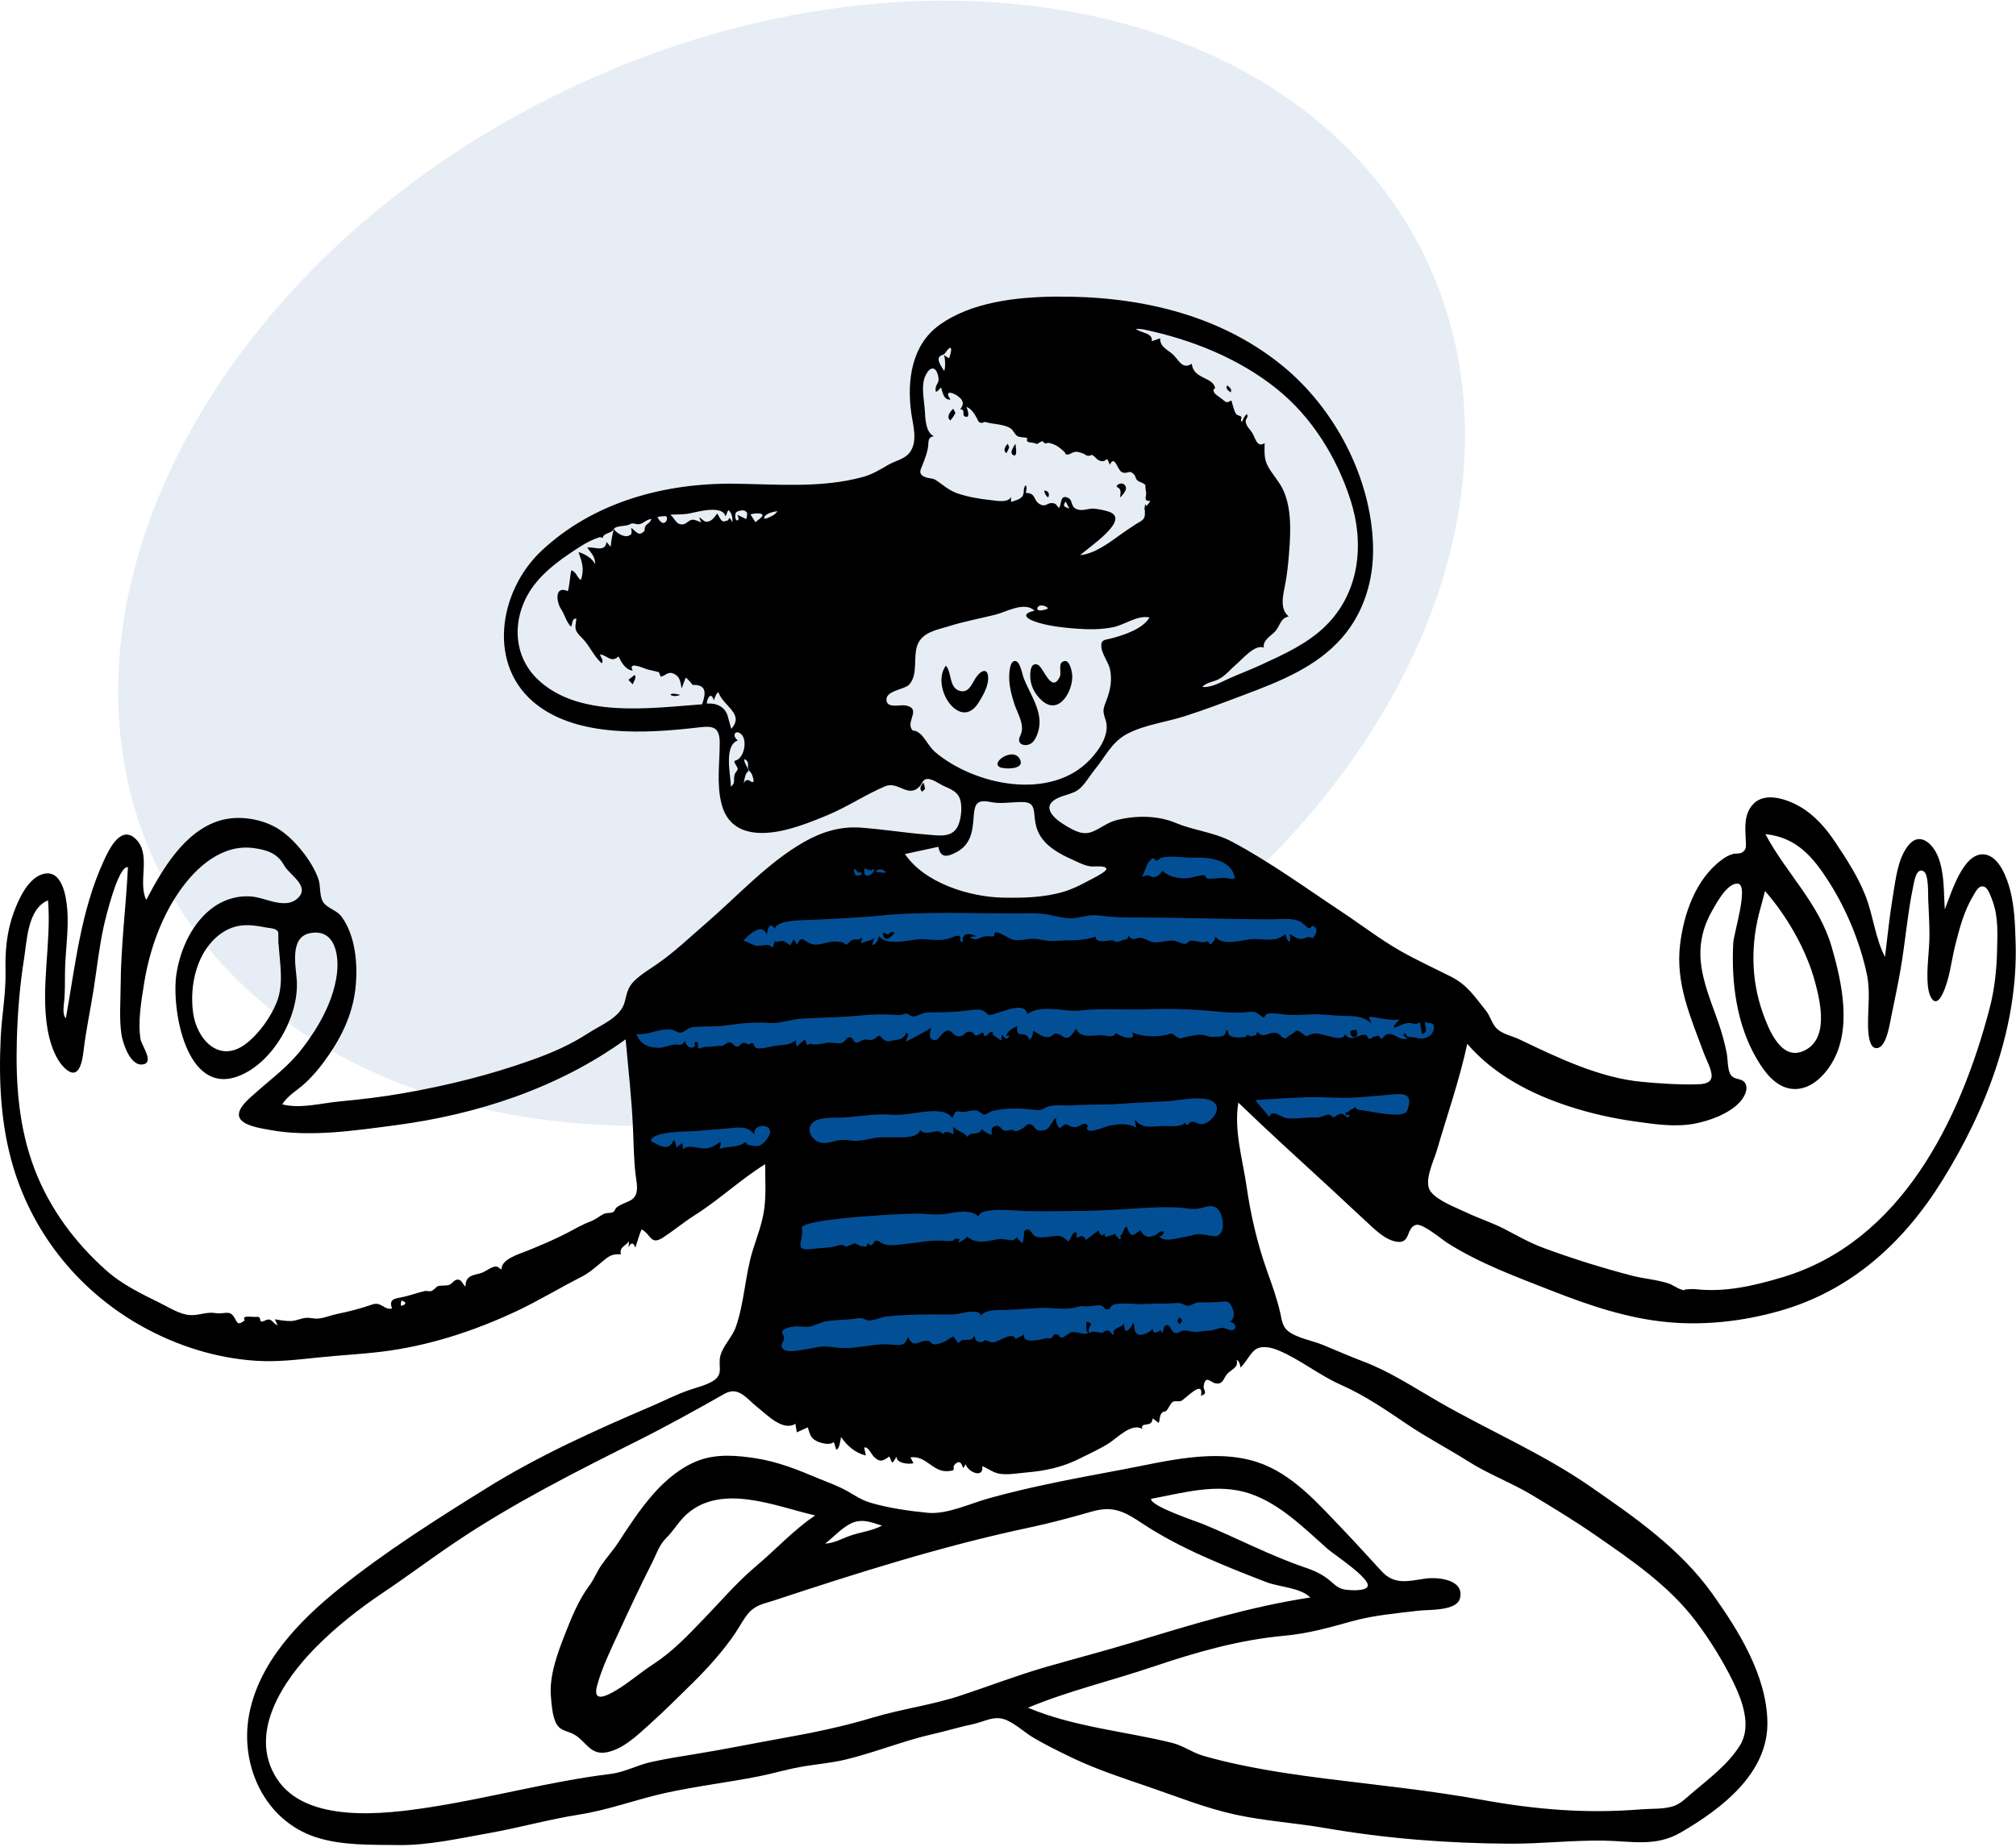
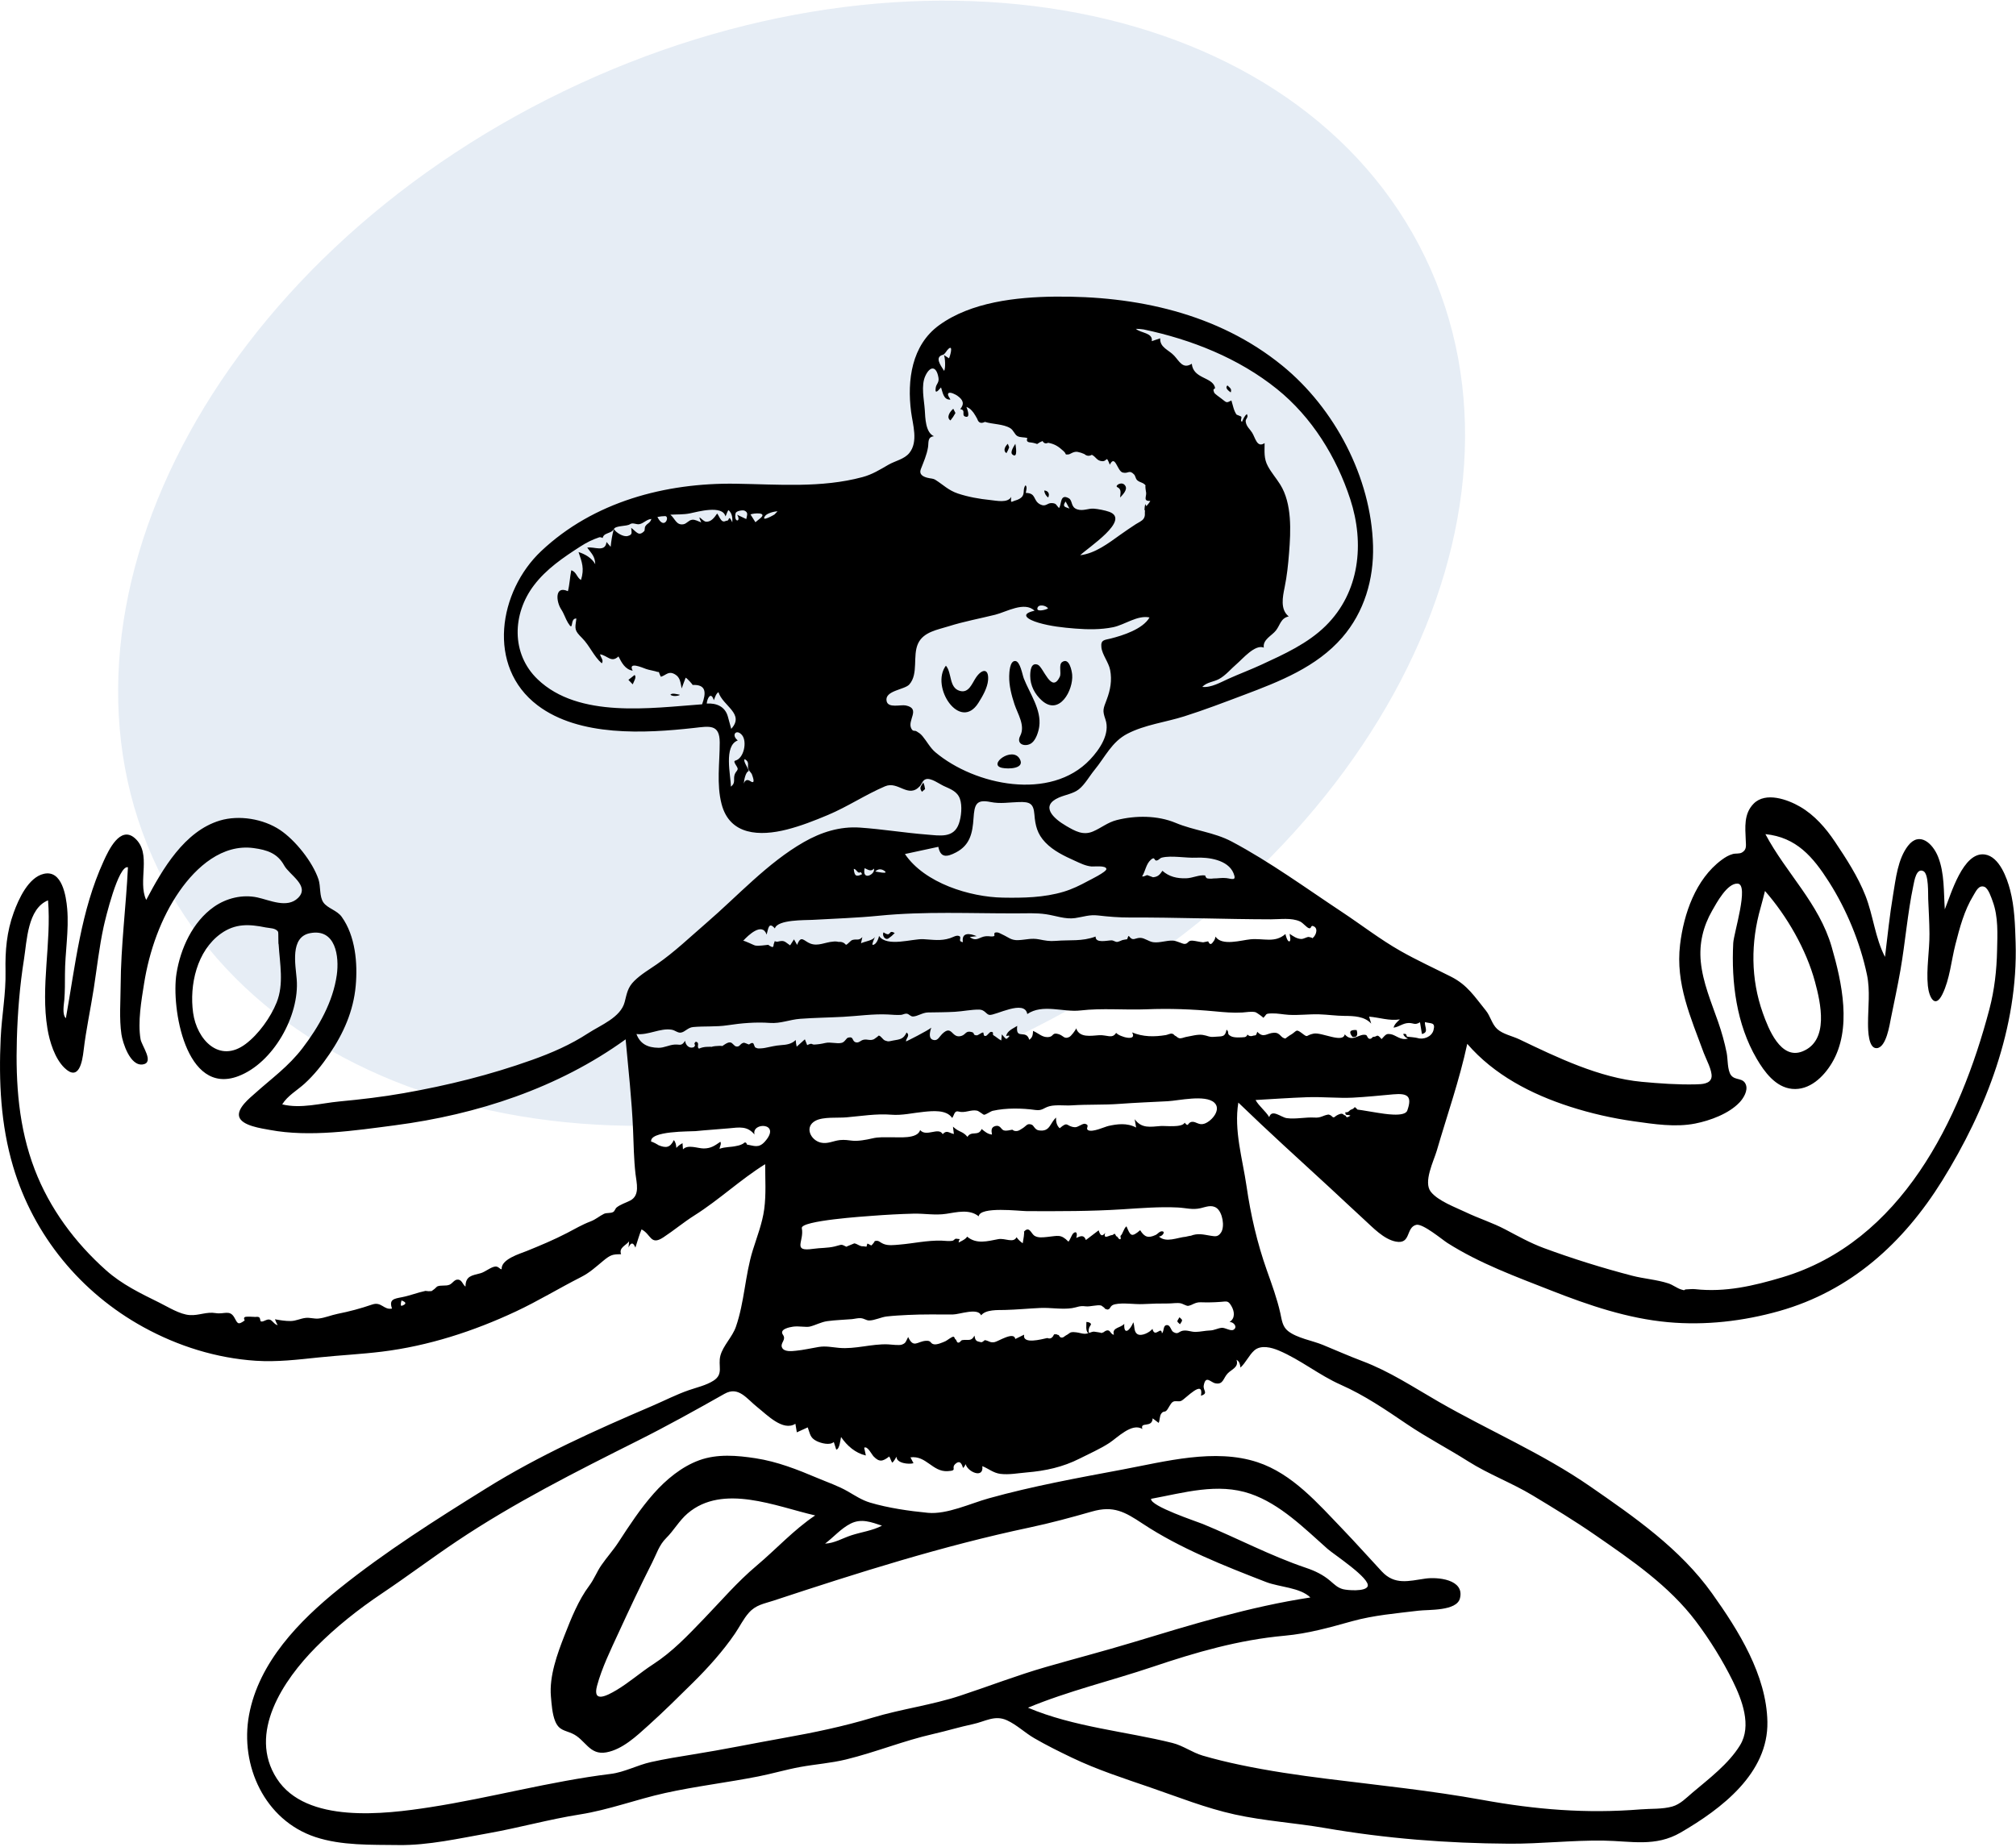
<svg xmlns="http://www.w3.org/2000/svg" width="863" height="791" viewBox="0 0 863 791" fill="none">
-   <path d="M610.016 110.044C663.979 221.629 586.325 370.796 436.571 443.218C286.817 515.639 121.671 483.89 67.709 372.304C13.746 260.719 91.4 111.552 241.154 39.13C390.908 -33.291 556.053 -1.542 610.016 110.044Z" fill="#034F96" fill-opacity="0.1" />
-   <path fill-rule="evenodd" clip-rule="evenodd" d="M269.006 428.142C272.146 459.844 275.286 491.546 278.426 523.248C295.52 513.494 312.615 503.739 329.709 493.984V585.19C329.709 586.87 328.712 592.64 329.709 594.094C330.555 595.328 336.819 595.363 338.3 595.571C347.965 596.925 357.654 598.129 367.356 599.2C392.927 602.024 420.296 606.069 445.964 602.824C468.276 600.004 489.907 592.068 510.292 582.833C517.449 579.591 524.506 576.121 531.432 572.413C532.9 571.627 538.231 569.771 539.029 568.171C539.681 566.864 538.151 562.271 537.947 560.896C537.086 555.104 536.224 549.311 535.363 543.519L523.332 462.631L546.059 485.326C547.84 487.103 551.22 492.151 553.684 492.939C555.49 493.517 559.963 491.729 561.749 491.385C574.617 488.905 587.486 486.425 600.355 483.946C603.353 483.368 610.11 483.39 612.637 481.579C613.998 480.603 614.062 478.618 614.542 476.737C617.681 464.44 620.82 452.144 623.958 439.848C624.524 437.634 627.678 430.65 626.876 428.42C626.589 427.62 625.197 427.074 624.345 426.552C604.923 414.69 585.499 402.827 566.077 390.964C555.437 384.465 544.797 377.967 534.157 371.468C529.701 368.746 524.226 363.841 519.176 362.318C516.041 361.372 511.48 362.081 508.236 361.988C501.643 361.8 495.052 361.612 488.459 361.424C487.427 361.394 483.812 360.658 482.944 361.267C482.22 361.773 482.52 362.478 482.283 363.684C481.703 366.629 481.699 369.805 481.413 372.795C481.184 375.195 481.639 379.595 480.558 381.767C479.867 383.155 480.744 382.602 479.809 383.273C478.696 384.071 475.144 383.814 473.82 383.968C467.361 384.718 460.9 385.469 454.44 386.219C446.76 387.11 438.994 388.785 431.278 388.013C419.58 386.846 406.967 386.904 395.48 384.439C392.496 383.798 391.42 382.117 389.117 379.818C384.623 375.33 380.174 370.79 375.63 366.349C373.403 364.173 374.357 364.542 372.062 365.368C369.184 366.401 366.266 368.897 363.662 370.484C353.685 376.561 343.708 382.638 333.73 388.716L272.818 425.82C271.547 426.594 270.277 427.367 269.006 428.142Z" fill="#034F96" />
+   <path d="M610.016 110.044C663.979 221.629 586.325 370.796 436.571 443.218C286.817 515.639 121.671 483.89 67.709 372.304C13.746 260.719 91.4 111.552 241.154 39.13C390.908 -33.291 556.053 -1.542 610.016 110.044" fill="#034F96" fill-opacity="0.1" />
  <path fill-rule="evenodd" clip-rule="evenodd" d="M451.452 127.014C486.253 126.623 521.303 134.096 548.854 156.509C571.322 174.787 586.982 204.455 587.762 233.689C588.144 247.989 584.022 262.068 574.565 272.976C563.6 285.619 547.737 291.82 532.478 297.564C524.009 300.752 515.559 303.999 506.929 306.729C498.964 309.25 490.109 310.299 482.639 314.157C475.884 317.644 473.127 324.101 468.512 329.709C466.436 332.232 464.387 335.948 461.833 337.962C459.438 339.853 456.002 340.308 453.261 341.51C445.178 345.054 450.805 350.405 456.48 353.69C460.195 355.84 463.639 357.828 467.861 356.026C471.463 354.49 474.129 352.136 478.045 351.142C486.086 349.104 495.545 349.108 503.25 352.336C511.162 355.65 519.679 356.306 527.3 360.355C543.701 369.066 559.067 380.298 574.536 390.543C582.86 396.057 590.886 402.295 599.572 407.219C606.596 411.2 613.943 414.559 621.142 418.193C628.212 421.762 631.271 426.804 636.072 432.712C638.028 435.12 638.626 438.484 640.893 440.583C643.303 442.816 647.482 443.627 650.435 445.045C666.624 452.816 684.689 461.521 702.769 463.212C710.362 463.923 718.34 464.492 725.972 464.303C728.499 464.242 732.244 464.164 732.674 461.18C733.066 458.457 730.226 453.282 729.332 450.843C723.72 435.538 717.2 421.198 719.196 404.47C720.773 391.268 725.869 376.46 736.925 368.242C738.502 367.07 739.931 366.188 741.796 365.668C742.952 365.345 744.598 365.657 745.65 365.054C747.793 363.827 747.411 362.156 747.311 359.72C747.089 354.25 746.419 348.449 750.694 344.114C755.818 338.918 765.218 342.302 770.594 345.431C776.77 349.025 781.566 354.553 785.507 360.432C790.335 367.631 795.347 375.36 798.531 383.452C801.906 392.029 802.652 401.475 806.922 409.727C808.011 400.823 808.907 391.905 810.398 383.056C811.549 376.226 812.389 367.846 816.761 362.17C821.675 355.792 827.38 361.171 829.638 366.85C832.459 373.938 832.001 381.886 832.525 389.353C835.144 383.01 840.321 364.534 849.669 365.875C855.868 366.764 859.146 375.952 860.481 381.075C862.386 388.396 862.605 396.045 862.836 403.565C863.946 439.756 850.226 475.272 831.371 505.59C814.823 532.196 792.275 552.721 761.634 561.372C746.248 565.715 729.944 567.598 714 566.131C696.739 564.544 680.241 558.946 664.2 552.645C648.902 546.634 633.501 541.038 619.593 532.208C617.398 530.815 609.027 523.764 606.252 524.456C601.711 525.589 604.127 532.906 597.513 531.624C592.334 530.621 587.688 525.599 583.973 522.218C579.024 517.714 574.193 513.089 569.27 508.558C556.133 496.468 542.94 484.529 530.101 472.11C528.149 484.024 531.918 496.216 533.616 507.94C535.397 520.237 538.152 532.18 542.296 543.906C544.443 549.978 546.657 555.95 548.067 562.246C548.703 565.092 548.934 567.99 551.345 569.903C555.207 572.971 561.722 573.992 566.235 575.841C571.843 578.139 577.379 580.612 583.054 582.746C594.941 587.217 605.038 593.985 615.986 600.277C637.392 612.579 660.27 622.317 680.638 636.409C699.748 649.634 719.247 663.134 732.923 682.305C744.184 698.091 756.19 717.214 756.578 737.229C757.005 759.328 736.854 774.542 719.481 784.643C708.608 790.964 698.271 788.284 686.38 788.116C672.949 787.928 659.488 789.524 646.026 789.439C619.391 789.275 593.374 787.243 567.135 782.716C554.323 780.506 541.342 779.727 528.618 776.933C516.206 774.207 504.441 769.499 492.461 765.371C481.056 761.441 469.742 757.824 458.834 752.589C453.405 749.985 447.915 747.273 442.708 744.245C438.693 741.912 435.309 738.562 431.067 736.607C425.816 734.189 421.734 737.134 416.495 738.242C410.804 739.445 405.203 741.17 399.514 742.459C386.861 745.323 374.799 750.286 362.201 753.365C355.706 754.952 349.075 755.401 342.516 756.599C336.526 757.694 330.672 759.438 324.697 760.62C311.426 763.246 297.889 764.829 284.691 767.748C272.3 770.489 260.745 774.936 248.147 776.926C235.017 779 222.149 782.634 209.057 784.956C196.66 787.155 183.299 790.193 170.689 790.019C158.971 789.858 146.25 790.32 134.998 786.589C113.357 779.415 102.579 756.034 106.624 734.251C110.793 711.793 128.104 693.993 145.229 680.226C164.961 664.363 186.769 650.569 208.249 637.213C230.883 623.138 254.712 612.477 279.142 602.009C284.35 599.777 289.43 597.145 294.78 595.28C298.288 594.058 302.247 593.204 305.415 591.184C309.908 588.317 307.227 584.819 308.388 580.454C309.526 576.175 313.495 572.499 315.02 568.103C318.703 557.489 318.933 546.03 322.257 535.307C324.06 529.496 326.326 523.821 327.142 517.751C328 511.367 327.547 504.894 327.547 498.477C316.958 505.066 307.854 513.738 297.295 520.403C292.66 523.328 288.479 526.849 283.932 529.834C278.411 533.461 278.758 528.494 274.629 526.404C273.55 528.939 272.887 531.612 271.993 534.213L271.993 534.212L271.919 534.03C271.06 531.951 270.135 531.93 269.145 533.967L269.06 534.147L269.292 531.535C267.914 533.331 264.818 534.206 265.879 537.044C262.263 537.044 261.382 537.25 258.202 539.881C254.995 542.536 252.455 544.925 248.696 546.833C239.329 551.592 230.373 557.072 220.85 561.535C202.758 570.014 183.363 576.316 163.459 578.757C154.521 579.853 145.521 580.284 136.568 581.219C127.495 582.164 118.661 583.254 109.511 582.654C92.624 581.545 76.2 576.394 61.395 568.251C34.524 553.473 14.39 529 5.634 499.547C0.286 481.56 -0.565 463.084 0.297 444.447C0.74 434.853 2.571 425.402 2.364 415.794C2.176 407.098 2.871 398.949 5.879 390.717C7.965 385.01 12.123 375.675 18.762 374.156C26.589 372.367 28.307 383.727 28.766 389.114C29.561 398.434 27.827 407.806 27.807 417.134C27.8 420.827 27.827 424.434 27.533 428.111C27.375 430.086 26.514 434.336 28.194 435.992C32.316 412.978 34.551 390.166 44.39 368.657C46.486 364.075 51.46 353.365 57.727 358.894C65.158 365.448 58.788 377.321 62.592 385.325C69.554 372.182 78.901 355.922 94.117 351.345C102.33 348.874 112.731 350.616 119.841 355.357C126.395 359.725 133.842 369.047 136.351 376.568C137.337 379.526 136.651 383.892 138.451 386.429C140.262 388.98 144.264 389.751 146.287 392.584C152.144 400.783 153.148 412.395 152.272 422.102C151.301 432.887 147.07 442.428 141.039 451.32C137.94 455.886 134.458 460.293 130.364 464.012C127.188 466.898 123.11 469.139 120.809 472.871C128.799 474.839 137.305 472.376 145.305 471.622C154.585 470.746 163.7 469.681 172.89 468.06C191.662 464.75 209.759 460.271 227.714 453.857C236.193 450.829 244.211 447.346 251.774 442.41C257.122 438.92 265.678 435.685 267.401 429.069C268.368 425.354 268.679 422.815 271.508 420.023C274.358 417.208 277.911 415.125 281.19 412.86C288.733 407.651 295.438 401.189 302.375 395.207C315.852 383.582 328.569 369.448 344.113 360.561C351.514 356.33 359.548 353.766 368.128 354.361C377.691 355.024 387.194 356.602 396.76 357.347C402.245 357.773 408.253 359.034 410.484 352.656C411.511 349.721 411.981 344.992 410.909 342.017C409.763 338.838 406.872 337.867 404.004 336.546C402.088 335.664 398.425 332.876 396.241 333.671C394.848 334.179 394.677 335.658 393.753 336.65C388.753 342.017 384.532 334.275 378.895 336.669C370.58 340.201 362.862 345.405 354.442 348.944C348.702 351.357 342.858 353.661 336.813 355.194C325.357 358.098 312.399 357.776 308.894 344.291C306.669 335.728 308.114 326.612 308.097 317.89C308.082 309.906 303.595 310.965 297.068 311.695C276.022 314.046 248.026 315.528 230.177 302.054C208.085 285.375 213.517 253.115 231.631 236.007C254.061 214.819 284.882 206.679 314.949 207.119C332.999 207.382 351.594 209.042 369.247 204.275C373.403 203.153 376.639 201.121 380.308 199C383.228 197.311 387.119 196.641 389.287 193.934C393.16 189.094 390.731 181.847 390.021 176.355C388.27 162.822 390.228 147.831 402 139.26C415.628 129.336 435.119 127.199 451.452 127.014ZM547.421 578.273C544.321 576.962 539.745 575.734 536.909 578.256C534.702 580.218 533.319 583.444 531.008 585.57C530.861 584.266 530.59 582.924 529.318 582.238C530.432 585.457 527.198 586.287 525.479 588.14C523.595 590.17 523.663 592.962 520.285 592.315C518.222 591.92 516.151 588.661 515.3 593.19C514.877 595.45 517.492 596.503 514.101 597.655C515.435 590.204 507.548 598.901 505.714 599.792C504.51 600.376 503.193 599.578 502.074 600.247C500.988 600.898 500.197 603.182 499.292 604.034C498.482 604.797 498.018 603.999 497.069 605.354C496.377 606.341 496.522 608.124 496.005 609.256C495.144 608.607 494.283 607.959 493.422 607.309C493.252 611.636 487.892 608.523 489.03 611.882C484.584 609.034 478.249 615.647 474.91 617.826C470.92 620.428 466.402 622.386 462.157 624.543C454.998 628.181 447.512 629.802 439.569 630.463C435.884 630.768 431.937 631.553 428.242 631.085C425.202 630.699 423.252 628.876 420.505 627.777C421.227 633.302 414.245 630.288 413.368 626.928C413.119 627.543 412.769 628.086 412.317 628.56C412.085 628.684 411.662 624.761 409.293 626.555C406.58 628.608 410.424 629.655 405.631 629.925C399.148 630.29 396.496 623.114 389.742 624.015C390.176 624.849 390.611 625.682 391.046 626.515C389.107 627.126 383.616 626.553 383.789 623.708C383.664 623.905 382.529 626.068 381.931 626.258C381.795 626.302 380.86 623.861 380.659 623.643C377.896 625.78 376.405 626.191 373.903 623.544C373.149 622.745 371.354 619.014 369.931 619.886C369.899 619.905 370.652 622.974 370.63 623.218C366.133 622.163 362.594 619.039 360.036 615.303C359.754 616.303 359.466 620.574 357.973 620.688C357.625 619.607 357.276 618.526 356.928 617.444C355.22 619.001 351.397 617.938 349.607 617.054C346.689 615.616 346.811 613.915 345.767 611.176L341.103 613.302C340.899 612.08 340.694 610.859 340.49 609.638C335.183 613.029 328.218 605.693 324.425 602.717C319.602 598.934 316.226 593.368 310.125 596.817C297.833 603.767 285.624 610.559 272.988 616.892C246.662 630.087 220.091 643.479 195.587 659.898C184.759 667.154 174.343 675.001 163.518 682.267C153.402 689.057 143.761 696.689 135.181 705.36C121.375 719.314 105.902 742.077 118.514 761.592C131.056 780.997 164.705 776.823 184.047 773.831C209.95 769.824 235.445 762.735 261.45 759.553C267.273 758.841 272.871 755.768 278.665 754.484C284.587 753.173 290.573 752.184 296.561 751.231C309.639 749.149 322.582 746.466 335.614 744.14C348.522 741.838 361.044 739.232 373.619 735.444C385.937 731.733 398.831 730.092 411.031 726.069C423.29 722.027 435.246 717.381 447.676 713.795C460.101 710.211 472.621 706.961 484.999 703.214C510.105 695.611 534.91 687.976 560.939 684.009C556.548 679.717 547.605 679.579 541.987 677.402C524.147 670.491 505.21 663.03 489.189 652.436C481.52 647.367 476.708 644.552 467.416 647.215C458.655 649.727 449.664 652.161 440.746 654.048C403.521 661.923 367.247 673.428 331.149 685.355C327.02 686.718 323.607 687.13 320.567 690.555C318.18 693.243 316.605 696.578 314.585 699.53C309.455 707.03 303.098 714.1 296.648 720.475C290.362 726.687 284.075 732.922 277.506 738.834C272.466 743.372 266.475 749.064 259.567 750.33C252.203 751.681 250.604 744.752 244.905 742.246C241.588 740.787 239.287 740.886 237.673 737.017C236.404 733.975 236.11 729.631 235.829 726.351C235.084 717.673 238.549 708.185 241.669 700.208C244.476 693.025 247.622 685.127 252.255 678.953C254.325 676.194 255.467 673.039 257.423 670.2C259.754 666.819 262.5 663.801 264.75 660.343C269.436 653.137 274.163 645.909 279.88 639.46C285.144 633.524 291.829 627.967 299.374 625.237C307.064 622.456 315.491 623.179 323.427 624.4C332.85 625.849 341.365 629.245 350.099 632.931C354.418 634.754 358.878 636.257 362.948 638.603C366.078 640.407 368.953 642.341 372.451 643.384C380.182 645.692 389.243 647.001 397.243 647.762C405.361 648.533 415.447 643.733 423.268 641.555C442.155 636.293 461.371 632.827 480.618 629.208C498.841 625.781 520.019 620.061 538.282 626.087C553.253 631.027 564.168 643.761 574.758 654.772C580.47 660.71 585.921 666.867 591.531 672.882C597.025 678.771 602.945 676.979 610.124 675.933C615.185 675.195 627.055 676.146 624.966 684.385C623.563 689.919 611.482 689.15 607.248 689.663C597.728 690.817 588.052 691.607 578.784 694.182C569.059 696.885 560.01 699.466 549.9 700.385C530.252 702.169 512.046 707.439 493.405 713.72C475.695 719.688 457.33 724.026 440.049 731.207C459.577 739.493 482.146 741.376 501.87 746.301C506.518 747.462 510.319 750.39 514.839 751.72C520.015 753.243 525.397 754.532 530.687 755.65C543.061 758.265 555.603 760.093 568.147 761.663C590.384 764.447 612.542 766.689 634.609 770.693C657.495 774.847 679.129 776.624 702.352 774.741C706.695 774.389 711.623 774.718 715.846 773.527C719.318 772.547 721.866 769.801 724.545 767.541C731.618 761.571 739.975 755.268 744.878 747.268C749.983 738.936 745.71 727.819 741.77 719.81C737.437 711 731.908 702.101 726.002 694.256C714.511 678.992 698.339 667.968 682.807 657.232C674.097 651.212 665.068 645.726 656.004 640.262C647.098 634.895 637.263 631.277 628.477 625.712C619.855 620.251 610.722 615.514 602.275 609.793C593.034 603.533 584.165 597.458 573.92 592.913C564.674 588.812 556.723 582.203 547.421 578.273ZM348.959 648.882C332.284 645.083 309.48 635.102 294.348 648.021C290.751 651.093 288.451 655.336 285.166 658.587C282.147 661.574 281.082 665.307 279.178 669.056C274.113 679.036 269.396 689.115 264.715 699.287C261.422 706.443 257.63 714.188 255.575 721.852C253.571 729.328 259.794 726.113 263.902 723.669C269.386 720.404 274.149 716.144 279.488 712.681C287.926 707.212 294.337 700.364 301.316 693.126C308.865 685.295 315.525 677.435 323.918 670.363C332.29 663.311 339.842 654.981 348.959 648.882ZM535.249 639.6C521.197 634.795 506.76 639.202 492.742 641.77C492.336 644.906 512.34 651.494 514.898 652.545C529.715 658.632 543.879 666.196 559.092 671.329C562.923 672.621 566.328 674.256 569.406 676.871C571.247 678.437 572.598 679.861 574.946 680.472C576.763 680.943 584.457 681.572 585.446 679.27C586.875 675.949 570.907 665.522 568.325 663.232C558.429 654.457 548.032 643.972 535.249 639.6ZM377.56 653.262C372.955 651.757 368.745 650.05 364.108 652.394C359.986 654.479 356.844 658.209 353.187 660.955C357.204 660.794 360.677 658.622 364.412 657.401C368.795 655.967 373.424 655.43 377.56 653.262ZM527.101 559.162C525.713 556.832 525.263 557.232 522.463 557.446C519.57 557.668 516.952 557.707 514.043 557.615C511.477 557.534 510.511 558.852 508.612 559.148C507.942 559.252 506.262 558.221 505.472 558.062C503.859 557.739 501.808 558.135 500.15 558.127C496.548 558.111 492.956 558.193 489.357 558.385C485.648 558.583 480.887 557.692 477.317 558.461C475.028 558.955 475.536 560.343 474.431 560.655C473.59 560.892 473.635 560.359 472.872 560.408C473.565 560.364 471.345 558.989 471.434 559.013C469.726 558.548 466.693 559.6 464.704 559.348C462.026 559.006 461.243 559.762 458.882 560.122C454.598 560.777 449.722 559.843 445.359 560.046C440.263 560.283 435.216 560.775 430.117 560.906C427.221 560.98 422.027 560.629 420.002 563.205C418.546 559.806 410.768 562.837 407.847 562.841C401.443 562.849 395.102 562.717 388.695 563.035C385.654 563.186 382.597 563.346 379.571 563.69C377.208 563.957 374.363 565.413 372.057 565.401C370.703 565.395 370.007 564.508 368.33 564.407C367.204 564.34 365.771 564.738 364.614 564.838C361.14 565.134 357.653 565.21 354.194 565.684C351.452 566.059 349.101 567.441 346.666 568.02C345.067 568.402 341.883 567.698 339.484 568.052C338.025 568.266 333.456 569.109 335.173 571.544C336.686 573.689 333.986 574.976 334.71 576.862C335.532 579.005 339.034 578.523 340.71 578.365C344.006 578.053 347.184 577.278 350.433 576.75C353.525 576.249 356.109 576.862 359.173 577.137C366.144 577.765 373.055 575.369 380.085 575.629C381.73 575.69 384.896 576.203 386.146 575.712C387.838 575.047 387.704 574.5 388.757 572.485C391.091 577.515 392.656 574.323 396.407 574.103C398.785 573.963 398.036 575.21 399.719 575.586C401.08 575.891 403.37 574.874 404.764 574.259C405.382 573.987 407.537 572.22 408.169 572.363C408.72 572.486 408.664 573.355 409.038 573.484C409.454 573.627 409.47 574.728 410.073 574.871C410.91 575.069 411.282 573.922 411.865 573.823C414.499 573.376 415.706 574.59 417.158 571.876C417.507 574.087 417.87 574.291 419.907 574.7C420.692 574.858 421.362 573.754 421.697 573.827C423.554 574.228 423.735 574.981 425.698 574.687C427.228 574.456 434.08 569.889 434.621 573.333C435.882 572.717 437.143 572.1 438.405 571.484C437.598 575.756 445.828 573.449 448.31 572.917C449.274 573.303 450.06 573.109 450.665 572.334L451.242 571.342C452.919 571.175 452.122 571.537 453.201 571.646C453.288 571.655 453.576 572.657 454.343 572.714C455.384 572.792 455.568 572.171 456.302 571.804C458.28 570.815 457.624 570.122 460.776 570.483C461.991 570.621 463.216 571.106 464.447 571.109C464.925 571.11 465.412 570.992 465.891 570.84C464.59 569.948 465.129 567.22 465.06 566.027C465.814 566.043 467.798 566.498 466.664 567.705C466.028 568.664 465.865 569.678 466.174 570.746C466.951 570.481 467.704 570.169 468.37 570.175L468.275 570.179C468.287 570.233 471.706 570.566 471.416 570.805L471.408 570.81L471.462 570.792C471.935 570.629 472.924 570.27 472.719 570.204L472.67 570.196C472.803 570.206 473.491 569.54 474.358 569.651C475.362 569.78 475.644 571.483 476.837 571.506C475.845 568.351 479.802 568.636 481.267 566.834C480.994 572.349 484.009 569.206 485.132 566.177C485.807 567.862 485.269 570.202 486.889 571.236C488.667 572.37 492.336 570.395 493.327 568.983C494.402 573.235 497.106 567.439 497.399 570.941C498.489 569.807 497.733 567.357 499.629 567.387C501.044 567.408 501.219 569.705 502.256 570.327C504.343 571.574 504.526 570.154 506.259 569.805C508.229 569.41 509.799 570.338 511.876 570.297C513.869 570.258 515.922 569.749 517.944 569.688C519.866 569.63 521.254 568.696 523.02 568.544C524.454 568.421 526.856 570.122 528.054 569.368C529.992 568.149 527.969 565.947 526.324 566.055C528.856 564.484 528.477 561.474 527.101 559.162ZM108.585 363.134C95.2 361.308 84.09 371.17 76.874 381.529C68.818 393.097 63.889 407.276 61.679 421.119C60.512 428.435 58.916 437.604 60.168 444.974C60.641 447.758 66.207 454.978 61.144 455.769C55.673 456.623 52.492 446.373 51.984 442.88C50.998 436.093 51.61 428.876 51.645 422.043C51.731 405.007 53.938 388.327 54.768 371.354C50.662 370.249 45.068 393.58 44.374 396.766C42.472 405.504 41.505 414.433 40.137 423.264C38.767 432.098 36.833 440.926 35.792 449.802C35.233 454.582 33.786 463.234 27.602 457.249C23.425 453.205 21.218 445.93 20.313 440.471C17.308 422.345 22.073 403.754 20.563 385.509C11.778 389.058 11.518 402.904 10.274 410.696C8.467 422.024 7.55 433.479 7.218 444.941C6.667 463.999 7.968 482.734 14.836 500.698C21.227 517.419 32.068 532.025 45.392 543.902C52.208 549.977 60.123 553.774 68.239 557.785C71.998 559.643 76.994 562.824 81.245 563.095C85.186 563.346 88.341 561.579 92.346 562.248C95.939 562.848 98.323 560.685 100.3 564.112C101.646 566.446 101.683 567.653 104.703 565.418C104.881 565.286 103.976 564.398 104.87 563.923C105.382 563.653 108.593 563.827 108.849 563.867C109.617 563.987 109.944 563.688 110.718 563.941C111.567 564.221 111.251 565.685 111.726 565.816C112.841 566.122 114.041 564.74 115.38 565.021C116.656 565.289 117.351 567.099 118.856 567.414C118.394 566.609 118.009 565.768 117.701 564.891C119.878 565.282 122.206 565.68 124.422 565.641C126.759 565.602 128.574 564.556 130.832 564.302C132.706 564.091 134.482 564.772 136.385 564.573C139.052 564.294 141.819 563.106 144.467 562.574C149.659 561.531 154.308 560.297 159.282 558.588C163.34 557.192 164.218 561.009 167.815 560.305C166.402 556.329 168.704 556.09 172.066 555.434C175.516 554.761 178.683 553.467 182.125 552.737C182.998 552.894 183.876 552.92 184.758 552.819C185.625 552.26 186.413 551.606 187.122 550.856C188.743 550.125 190.779 550.784 192.416 550.097C193.806 549.513 194.537 547.639 196.275 547.927C197.819 548.182 198.114 550.111 199.274 550.9C199.274 546.252 202.096 546.164 205.742 545.166C207.691 544.632 210.171 542.461 212.049 542.305C213.416 542.19 214.085 543.623 214.74 543.446C214.46 539.159 222.557 536.843 225.485 535.654C231.286 533.299 237.24 530.815 242.788 527.923C246.118 526.186 249.207 524.356 252.73 523.02C255.102 522.122 256.533 520.726 258.529 519.75C259.735 519.16 261.389 519.634 262.546 518.919C263.182 518.526 263.386 517.463 263.985 516.996C265.71 515.652 267.758 515.074 269.714 514.087C274.084 511.879 272.485 506.506 272.042 502.659C271.324 496.407 271.257 490.029 270.994 483.742C270.453 470.789 268.985 457.927 267.819 445.022C238.977 465.88 204.266 477.224 169.092 481.83C151.978 484.07 132.646 487.023 115.503 483.814C112.038 483.165 103.384 482.042 102.37 478.092C101.445 474.489 106.952 470.133 109.111 468.195C116.403 461.65 123.451 456.696 129.511 448.772C136.464 439.68 142.542 428.987 144.167 417.487C145.284 409.582 143.725 397.416 132.689 399.57C124.075 401.251 126.509 413.071 127.014 419.297C128.274 434.851 116.973 455.167 101.969 460.815C79.384 469.316 73.252 431.384 75.546 416.892C77.248 406.145 82.463 394.685 91.612 388.275C96.945 384.539 103.779 382.898 110.156 384.262C115.364 385.375 122.942 389.114 127.627 384.443C132.774 379.312 123.893 374.656 121.639 370.558C118.765 365.336 114.304 363.916 108.585 363.134ZM504.899 564.027C506.442 565.342 506.238 565.293 505.108 567.027C503.745 565.619 503.612 566.169 504.899 564.027ZM171.911 556.853C172.295 555.407 170.802 559.776 172.183 559.054C174.065 558.326 173.974 557.592 171.911 556.853ZM755.726 357.162C764.629 373.931 778.709 386.802 784.103 405.474C788.501 420.694 792.879 440.619 784.195 455.14C780.637 461.092 774.606 466.975 767.129 466.235C760.071 465.535 755.29 458.96 751.984 453.313C743.35 438.564 741.093 420.635 741.956 403.809C742.173 399.564 748.831 378.756 743.894 378.36C739.398 378 734.791 386.683 732.957 389.876C729.075 396.628 727.303 403.986 728.063 411.768C728.937 420.737 732.585 429.185 735.512 437.613C737.02 441.955 738.256 446.341 739.155 450.851C739.664 453.399 739.414 458.293 741.009 460.385C742.841 462.788 746.225 461.272 747.386 464.492C748.301 467.027 746.342 470.228 744.709 471.974C740.133 476.864 732.091 479.809 725.684 481.08C717.197 482.764 708.063 481.329 699.596 480.143C690.271 478.836 681.048 476.748 672.082 473.859C655.558 468.536 639.596 460.282 628.096 446.953C624.765 462.466 619.488 477.453 615.057 492.664C613.754 497.134 609.195 506.085 612.49 510.29C615.58 514.232 623.111 516.972 627.506 519.074C633.068 521.733 638.897 523.533 644.397 526.432C649.807 529.285 655.094 532.251 660.846 534.38C673.062 538.904 686.055 542.953 698.662 546.233C703.793 547.567 709.175 547.887 714.225 549.538C716.123 550.16 717.828 551.568 719.65 552.13C721.988 552.852 720.188 552.103 722.272 552.063C723.435 552.041 724.458 551.87 725.681 552.004C738.529 553.41 750.563 550.621 762.932 546.927C813.811 531.733 839.065 479.753 851.621 432.083C853.798 423.814 854.714 415.474 854.903 406.946C855.058 399.985 855.474 392.593 853.021 385.945C852.477 384.474 851.179 380.305 849.421 379.696C847 378.858 845.829 381.686 844.74 383.467C840.815 389.887 838.904 397.223 837.054 404.451C835.293 411.336 834.649 419.321 831.491 425.723C828.306 432.179 825.737 426.89 825.266 422.103C824.545 414.777 826.015 407.147 825.955 399.776C825.916 394.802 825.621 389.835 825.411 384.866C825.326 382.85 825.7 374.176 823.367 373.011C820.341 371.496 819.495 377.105 819.07 379.126C816.555 391.083 815.622 403.415 813.522 415.456C812.336 422.262 810.857 429.035 809.491 435.807C808.895 438.759 807.505 448.438 803.452 448.799C799.788 449.126 799.665 441.127 799.658 438.487L799.657 438.229C799.648 431.228 800.653 424.265 799.197 417.332C796.314 403.609 790.468 389.448 782.957 377.655C776.136 366.941 769.018 358.498 755.726 357.162ZM520.803 517.253C518.639 515.706 516.202 516.8 513.941 517.326C510.473 518.132 507.665 517.203 504.178 517.029C496.447 516.642 488.239 517.308 480.509 517.802C466.984 518.669 453.604 518.636 439.621 518.586C436.409 518.573 419.525 516.451 418.949 520.807C415.033 517.622 409.603 519.037 405.104 519.727C400.287 520.467 395.792 519.547 390.976 519.67C385.117 519.819 379.256 520.14 373.411 520.59C370.627 520.805 342.578 522.612 343.237 525.893C344.362 531.483 338.921 536.058 348.052 534.732C351.191 534.276 354.237 534.446 357.297 533.714C360.534 532.939 359.801 532.571 362.353 533.843C362.186 533.76 365.841 532.4 365.608 532.392C366.876 532.438 368.094 533.803 369.443 533.622C369.936 533.683 370.429 533.744 370.923 533.804L371.28 532.51C371.688 532.436 372.836 533.423 373.112 533.223C373.007 533.3 374.934 531.275 374.286 531.441C376.333 530.917 376.278 531.84 378.301 532.653C380.266 533.442 382.747 533.108 384.839 532.938C391.045 532.433 396.799 531.041 403.083 531.222C404.594 531.265 406.345 531.559 407.844 531.249C408.281 531.158 408.806 530.325 409.269 530.393C411.783 530.764 410.552 530.078 410.355 532.029C410.36 531.986 413.679 530.583 413.965 529.481C418.017 532.894 422.748 531.442 427.335 530.579C430.248 530.031 433.804 532.437 435.159 529.755C435.885 530.776 436.766 531.637 437.804 532.336C437.95 531.587 438.771 526.875 438.247 527.489L438.248 527.487L438.389 527.328C440.585 524.92 441.374 528.029 442.672 529.015L442.755 529.075C444.32 530.134 446.498 529.81 448.25 529.643C452.841 529.206 454.049 528.283 457.372 531.648C458.193 530.761 458.732 528.673 459.534 528.015C460.919 526.879 461.265 528.424 460.713 530.058C462.545 529.237 464.002 528.596 464.848 530.948C466.669 529.566 468.488 528.182 470.308 526.799C470.877 528.623 471.555 529.902 473.132 527.897C472.065 531.004 475.04 528.79 476.08 528.839C476.47 528.857 476.823 528.238 477.167 528.302C477.484 528.36 477.657 529.33 477.988 529.387C478.507 529.474 478.728 530.58 479.403 530.634C480.13 530.693 479.511 529.277 479.66 529.163C480.667 528.398 480.943 526.067 482.222 525.081C483.884 529.117 484.292 530.024 488.078 526.747C489.955 529.781 491.564 530.233 494.708 528.787C495.627 528.364 496.374 527.102 497.552 527.238C499.12 527.421 497.312 529.641 496.069 529.424C499.173 532.325 504.115 529.808 507.719 529.539C507.499 529.555 510.145 528.965 509.63 529.171C512.811 527.903 515.129 528.624 518.248 529.121C520.278 529.444 521.402 529.652 522.672 527.781C524.416 525.214 523.334 519.064 520.803 517.253ZM327.391 488.842C334.785 480.607 321.596 480.337 322.991 485.784C319.862 482.012 316.488 482.717 311.968 483.133C307.202 483.572 302.444 483.851 297.685 484.331C295.779 484.523 277.628 484.123 278.778 488.968C278.639 488.377 282.276 490.508 281.829 490.328C285.016 491.617 286.814 491.538 288.454 488.163C289.319 489.221 289.397 490.21 289.539 491.518C290.287 490.674 291.165 490 292.175 489.498C292.237 490.381 292.301 491.262 292.365 492.145C294.427 489.878 298.786 491.775 301.269 491.748C304.334 491.716 305.881 490.617 308.377 488.891C308.912 489.699 308.077 491.112 308.009 491.906C310.382 491.001 312.902 491.255 315.328 490.657C316.338 490.499 317.28 490.167 318.157 489.663C318.921 488.896 319.462 489.043 319.779 490.104C322.737 490.539 324.73 491.806 327.391 488.842ZM519.771 472.092C515.867 468.595 504.547 471.283 499.837 471.525C492.921 471.881 486.043 472.156 479.131 472.665C472.398 473.161 465.622 472.838 458.844 473.291C455.962 473.484 452.072 472.947 449.336 473.644C446.703 474.315 446.241 475.695 443.224 475.274C437.532 474.478 430.635 474.34 424.942 475.635C424.042 475.841 421.944 477.373 421.23 477.315C420.84 477.285 419.066 475.724 418.209 475.549C415.617 475.02 413.072 476.696 410.399 475.957C408.415 475.408 408.51 477.627 407.589 478.692C405.188 475.045 399.155 475.699 395.474 476.063C390.585 476.545 386.218 477.689 381.426 477.292C375.282 476.784 368.406 477.902 362.271 478.435C358.569 478.756 352.509 478.111 349.145 479.854C344.23 482.4 346.935 488.197 351.348 489.24C354.279 489.932 356.723 488.468 359.552 488.161C361.515 487.948 363.237 488.237 364.812 488.419C367.223 488.698 370.776 488.066 373.34 487.456C376.24 486.767 378.438 487.01 381.407 486.95C384.757 486.881 392.69 487.823 393.888 483.887C396.578 486.995 401.814 482.41 403.541 485.628C405.321 483.682 406.249 485.152 408.334 485.555C408.204 484.506 408.073 483.458 407.941 482.409C410.614 484.922 411.996 484.214 414.151 486.786C415.804 483.991 418.794 486.735 420.215 483.422C421.622 484.556 422.759 485.604 424.639 485.799C424.293 483.86 424.309 482.564 426.216 482.117C428.209 481.651 428.539 483.646 429.67 483.993C430.93 484.378 432.268 483.839 433.33 483.722C433.549 483.698 433.802 484.431 435.398 484.272C436.175 484.193 436.98 483.564 437.64 483.173C439.388 482.136 439.617 480.826 441.635 481.555C442.582 481.896 442.916 483.75 444.733 484.014C449.609 484.724 449.381 480.847 452.108 478.521C451.941 480.124 452.363 481.994 453.635 483.093C457.389 479.823 456.305 482.393 460.127 482.656C461.508 482.75 463.459 480.873 464.59 481.21C466.746 481.854 464.493 483.145 465.772 483.899C467.629 484.995 472.893 482.452 474.608 482.085C478.071 481.341 482.353 480.658 486.342 482.791C486.138 481.602 485.934 480.412 485.73 479.223C488.739 483.347 492.479 482.46 496.898 482.14C498.926 481.994 506.004 482.939 507.13 480.721C508.947 482.952 508.237 480.546 510.273 480.351C512.061 480.18 513.215 481.977 515.623 481.124C518.843 479.982 522.991 474.976 519.771 472.092ZM602.425 475.51C604.611 469.368 602.589 468.028 596.478 468.573C590.713 469.089 584.734 469.713 579.087 469.998C573.06 470.301 566.004 469.576 559.554 469.808C552.187 470.074 544.829 470.581 537.469 471.006C539.048 473.775 541.677 475.62 543.328 478.33C544.411 474.674 548.4 478.424 550.787 478.761C554.639 479.304 558.872 478.272 562.785 478.525C565.524 478.701 566.204 477.622 568.636 477.226C569.244 477.326 569.758 477.588 570.18 478.012C570.62 478.595 571.149 478.562 571.766 477.91C572.424 477.444 573.143 477.11 573.924 476.908C574.537 476.803 575.015 476.994 575.358 477.481C576.743 477.45 575.614 479.355 578.083 477.701C577.103 477.032 575.824 478.079 575.898 476.238C577.481 476.513 577.486 475.269 578.691 475.005C579.196 474.813 579.613 474.486 579.944 474.027C580.383 474.32 580.761 474.676 581.076 475.096C583.7 475.421 586.961 476.075 589.811 476.488C592.017 476.808 601.346 478.54 602.425 475.51ZM755.546 381.5C754.931 383.863 754.367 386.24 753.692 388.587C749.411 403.501 749.411 419.166 754.646 433.823C757.018 440.463 762.244 453.944 771.617 450.183C783.123 445.567 779.367 429.347 776.954 420.396C773.238 406.62 764.981 392.242 755.546 381.5ZM113.725 397.112C106.652 395.665 100.703 395.36 94.559 399.759C84.277 407.122 81.02 421.712 82.663 433.653C84.24 445.101 93.841 455.517 105.167 447.005C110.699 442.847 115.834 435.652 118.408 429.281C121.61 421.355 119.778 412.601 119.278 404.366C119.056 404.359 119.256 399.358 119.033 398.972C118.083 397.321 115.386 397.452 113.725 397.112ZM439.753 434.199C438.662 427.751 426.036 434.935 423.54 434.56C422.152 434.35 421.564 432.32 419.182 432.291C415.805 432.248 412.171 433.04 408.779 433.233C404.926 433.451 401.1 433.443 397.257 433.515C394.92 433.559 392.818 435.18 390.852 435.247C389.695 435.286 389.216 434.145 388.101 434.037C387.244 433.954 386.471 434.508 385.655 434.557C383.725 434.674 382.051 434.483 380.107 434.384C373.877 434.064 367.155 435.061 360.909 435.389C354.83 435.707 348.71 435.786 342.641 436.228C337.947 436.568 334.199 438.338 329.57 437.998C323.581 437.558 317.389 438.093 311.456 438.997C306.489 439.753 301.626 439.313 296.693 439.765C294.456 439.97 293.239 441.873 291.494 442.138C290.078 442.354 289.069 441.14 287.453 440.889C282.536 440.128 277.475 443.361 272.447 442.749C274.022 446.962 277.224 448.602 281.943 448.647C284.329 448.67 286.386 447.42 288.771 447.269C291.189 447.116 291.651 448.111 293.295 445.636C293.395 447.366 294.944 449.11 296.879 448.424C297.5 448.204 297.81 446.966 297.189 447.142C297.305 447.11 297.38 445.655 298.364 446.206C299.449 446.813 298.146 448.289 299.219 449.023C301.162 448.08 303.346 448.185 305.448 448.24C302.981 448.175 308.515 447.601 309.157 447.894L309.178 447.905L309.387 447.774C310.341 447.155 311.306 446.364 312.358 446.342L312.602 446.351C313.673 446.455 314.198 447.975 315.227 448.093C316.813 448.274 316.596 447.039 318.187 446.524C318.804 446.324 320.004 447.136 320.623 447.231C321.819 446.333 322.527 446.376 322.745 447.361C322.889 447.715 323.045 448.063 323.213 448.405C322.823 448.302 324.117 448.841 324.023 448.801C324.664 449.073 326.673 448.84 327.453 448.694C329.92 448.23 331.809 447.677 334.345 447.508C336.686 447.35 338.879 447.053 340.621 445.308C340.681 446.274 340.821 447.227 341.042 448.168C342.21 447.118 343.378 446.068 344.546 445.018L345.535 447.512C347.868 446.348 347.347 447.334 348.614 447.262C350.183 447.176 351.515 446.999 353.309 446.58C355.568 446.053 358.189 447.062 360.328 446.521C361.7 446.174 362.223 444.496 363.094 444.286C365.642 443.669 364.554 445.88 366.405 446.313C367.792 446.637 368.341 445.452 369.736 445.186C371.371 444.874 372.436 445.733 374.119 444.975C374.403 444.847 376.269 443.428 376.132 443.416C377.147 443.506 377.833 445.135 378.855 445.531C380.459 446.154 380.754 445.808 382.253 445.548C385.337 445.014 386.744 444.964 388.081 442.095C389.716 443.367 387.886 444.472 387.813 445.906C387.728 446.12 397.497 441.117 398.639 440.041L398.666 440.012L398.64 440.09C398.04 441.862 397.222 445.029 399.874 445.34L400.064 445.357C401.518 445.448 402.201 443.825 403.263 442.774C407.7 438.38 407.261 444.968 411.622 443.536C413.528 442.911 413.358 441.176 416.009 441.919C417.493 442.334 416.177 443.239 418.121 443.311C418.715 443.333 419.992 442.186 420.776 442.096C421.291 442.036 420.7 443.801 421.93 443.585C422.735 443.444 423.534 441.784 424.301 441.821C425.755 441.889 424.521 442.878 425.382 443.354C426.337 443.882 427.442 444.935 428.619 445.524C428.702 444.65 428.785 443.777 428.869 442.904C429.175 443.164 430.494 445.016 430.884 444.812C431.008 444.748 433.647 442.817 430.693 443.629C431.196 441.303 433.682 440.419 435.448 439.269C434.651 445.6 439.294 440.476 440.595 445.213C442.064 444.155 442.12 443.11 442.229 441.411C444.81 442.503 446.387 444.559 449.307 443.975C451.036 443.629 450.454 441.928 453.243 442.825C455.292 443.483 455.555 445.099 457.759 444.006C458.518 443.629 460.426 441.159 460.693 440.308L460.774 440.54C462.218 444.382 466.988 443.498 470.283 443.274L470.475 443.262C473.966 443.05 476.062 444.966 477.794 442.252C479.18 443.947 486.953 446.156 484.624 442.064C489.353 444.014 494.115 444.005 499.072 443.201C499.767 443.088 501.013 442.435 501.709 442.605C502.718 442.852 502.594 443.363 503.178 443.56C503.659 443.724 504.004 444.349 504.809 444.543C505.703 444.757 506.879 444.146 507.756 443.996C509.883 443.636 512.7 442.789 514.88 443.13C517.093 443.475 517.604 444.186 519.921 443.938C522.959 443.614 524.399 444.353 525.056 440.876C526.523 442.137 524.823 442.567 526.937 443.689C528.346 444.436 531.258 444.22 532.809 444.081C533.415 443.945 533.806 443.575 533.984 442.972C534.572 443.569 535.257 443.775 536.041 443.588C537.465 443.035 537.59 443.981 538.195 441.787C540.974 444.716 542.271 442.336 545.308 442.204C548.177 442.079 548.048 444.422 550.314 444.687C550.135 444.666 552.059 443.366 551.983 443.407C555.256 441.661 554.471 440.244 557.285 442.378C560.238 444.617 558.662 443.307 562.316 442.58C565.802 441.884 574.862 446.838 575.653 442.884C578.917 446.684 581.877 442.302 584.755 443.174C585.285 443.334 585.379 444.693 586.276 444.794C587.303 444.908 587.33 443.955 587.961 443.954C589.695 443.953 589.3 442.348 591.409 444.921C593.356 442.838 593.44 442.528 595.412 442.838C597.474 443.162 599.698 445.681 602.713 444.661C601.724 444.339 601.037 443.699 600.65 442.74C602.655 442.305 601.714 443.832 602.543 443.905C603.25 443.967 606.101 444.237 606.771 444.454C609.389 445.303 612.87 443.929 613.634 441.141C614.625 437.524 612.496 438.392 609.982 437.637C609.757 439.715 611.786 442.022 608.693 442.75L607.868 437.711C605.635 439.082 605.195 438.021 603.08 438.033C600.561 438.047 598.941 439.717 596.549 440.02C596.978 438.444 598.117 437.565 599.239 436.491C594.803 437.223 590.467 435.657 586.079 435.314C586.38 436.309 586.679 437.303 586.98 438.298C584.135 435.129 579.493 435.018 575.562 434.99C571.915 434.964 568.368 434.429 564.74 434.318C560.395 434.185 556.008 434.788 551.653 434.53C549.227 434.387 546.92 433.86 544.48 433.924C541.315 434.007 542.533 434.243 540.733 435.858L540.765 435.828L540.768 435.819C540.73 435.516 538.018 433.624 537.469 433.41L537.418 433.394C535.642 432.984 533.589 433.438 531.814 433.539C527.829 433.768 523.991 433.415 520.018 433.039C510.427 432.131 500.521 431.766 490.892 432.16C481.429 432.547 471.858 431.579 462.458 432.665C455.142 433.51 446.326 429.701 439.753 434.199ZM578.967 443.976C577.245 441.836 577.837 440.861 580.746 441.049C581.405 443.294 580.811 444.269 578.967 443.976ZM435.116 391.09C415.572 391.153 395.76 390.152 376.287 392.093C366.811 393.038 357.263 393.329 347.753 393.872C344.783 394.043 332.792 393.682 331.705 397.539C328.975 394.399 328.883 397.843 328.176 400.168C326.275 394.713 320.287 400.461 318.094 402.877C318.412 402.526 322.687 404.783 323.369 404.874C325.136 405.114 327.239 404.681 328.885 404.555C329.286 404.919 329.736 405.191 330.233 405.37C330.826 405.743 331.151 405.38 331.209 404.284C331.356 403.848 331.502 403.412 331.649 402.976C332.262 403.274 332.861 403.306 333.445 403.074C335.933 402.553 336.066 403.374 338.229 404.789C338.782 403.931 339.335 403.072 339.888 402.212C340.336 403.004 340.784 403.796 341.233 404.587C342.937 400.133 344.043 402.933 346.9 404.022C350.202 405.278 353.228 403.433 356.547 403.192C357.376 403.066 358.205 403.106 359.035 403.314C360.282 403.181 361.317 403.591 362.14 404.547C362.848 404.444 364.044 402.739 364.871 402.489C366.762 401.917 367.543 402.961 369.15 401.25C368.957 402.129 368.763 403.01 368.568 403.891C370.3 403.04 373.812 402.729 374.582 401.09L374.577 401.1L374.561 401.136C374.342 401.617 373.178 404.304 373.512 404.541L373.557 404.557C375.052 404.694 376.175 401.779 376.276 400.733C379.632 405.698 390.595 401.874 395.282 402.136C399.406 402.366 402.705 403.003 406.66 401.72C408.158 401.233 409.489 400.247 410.679 400.836C411.868 401.425 409.774 403.073 412.193 403.412C411.506 399.033 415.25 399.647 418.087 400.849C417.1 400.969 416.114 401.09 415.129 401.21C418.095 403.474 419.244 401.062 422.13 400.865C423.693 400.758 424.489 401.224 425.629 400.785C425.848 400.7 425.321 399.453 426.061 399.302C427.359 399.035 428.058 399.667 429.117 400.146C431.799 401.36 432.801 402.704 435.979 402.548C439.286 402.386 441.488 401.582 444.804 402.221C447.452 402.733 449.2 403.105 451.983 402.867C458.05 402.349 463.093 403.203 469.002 401.013C468.854 404.076 474.141 402.618 475.797 402.647C476.798 402.662 477.311 403.339 478.255 403.321C478.693 403.314 480.129 402.656 480.498 402.515C480.71 402.432 482.507 402.166 482.471 402.172C482.621 402.147 482.856 400.676 483.236 400.778C485.085 403.279 485.842 401.499 488.177 401.576C490.051 401.637 491.777 403.191 493.687 403.439C496.461 403.801 499.333 402.608 502.145 402.755C503.769 402.838 506.143 404.183 507.074 404.169C508.779 404.144 508.385 402.587 510.525 402.769C511.908 402.888 513.671 403.376 515.031 403.483C515.068 403.487 517 403.067 517.196 403.057C517.775 404.473 518.461 404.576 519.253 403.368C519.846 402.705 520.2 401.932 520.315 401.049C523.089 405.201 531.382 402.548 535.358 402.19C540.964 401.685 545.751 403.907 550.269 399.922C550.35 400.542 551.104 403.207 551.908 403.089C552.844 402.952 552.024 400.249 552.05 399.844C553.54 400.837 555.088 401.965 556.938 402.046C558.152 402.1 559.117 401.233 560.248 401.172C560.009 401.185 562.392 401.509 561.543 401.839C562.961 401.288 564.623 397.815 562.476 396.686C560.873 395.842 561.584 397.711 560.387 397.452C559.342 397.226 557.847 395.164 556.479 394.544C552.786 392.872 548.07 393.641 544.134 393.634C523.938 393.603 503.756 392.785 483.564 392.858C478.999 392.875 474.607 392.507 470.081 391.988C466.3 391.555 463.891 392.567 460.217 393.108C456.085 393.715 451.824 392.053 447.77 391.46C443.569 390.847 439.348 391.076 435.116 391.09ZM378.239 399.226C381.815 401.643 380.035 397.707 383.006 399.523C382.186 400.398 381.275 401.177 380.271 401.86C378.727 402.674 377.469 400.291 378.239 399.226ZM423.998 343.4C417.869 342.159 417.142 344.46 416.74 350.403C416.32 356.602 415.304 361.794 409.288 364.964C405.163 367.137 402.607 367.27 401.68 362.595C396.915 363.623 392.149 364.651 387.383 365.678C395.791 378.154 415.225 384.102 429.287 384.349C438.008 384.503 446.936 384.353 455.356 381.812C459.016 380.708 462.357 379.074 465.708 377.251C466.474 376.834 473.699 373.334 473.618 372.093C473.508 370.443 468.292 371.102 467.289 371.013C464.702 370.785 462.507 369.65 460.169 368.595C455.623 366.542 450.957 364.351 447.458 360.683C444.017 357.074 443.174 353.473 442.802 348.731C442.432 343.995 440.81 343.292 436.208 343.419C431.895 343.538 428.277 344.266 423.998 343.4ZM512.031 367.243C507.698 367.458 501.537 366.206 497.416 367.202C496.416 367.444 496.21 368.233 495.167 368.454C493.947 368.711 494.523 366.456 492.627 368.151C490.548 370.01 490.34 372.985 488.919 375.249C489.72 375.498 490.771 374.626 491.187 374.734C491.5 374.815 493.529 375.632 493.583 375.627C495.66 375.434 496.446 374.581 497.601 372.86C500.505 375.44 503.903 376.174 507.725 376.072C510.589 375.996 513.336 374.465 515.922 374.857C516.003 375.389 516.266 375.802 516.712 376.095C517.624 376.266 518.539 376.279 519.458 376.138C521.317 376.157 522.987 375.777 524.866 375.98C527.288 376.243 529.487 377.446 528.046 373.909C525.654 368.037 517.05 366.995 512.031 367.243ZM370.128 371.731C368.858 377.529 374.919 374.292 374.103 371.919C372.891 373.414 371.415 372.299 370.128 371.731ZM365.476 372.053C365.752 374.887 366.381 375.698 369.054 374.286C368.86 373.989 368.666 373.691 368.472 373.394C367.005 374.375 366.782 372.079 365.476 372.053ZM378.44 372.778C377.092 371.943 375.836 372.064 374.671 373.139C374.661 373.136 381.142 374.605 378.44 372.778ZM395.263 335.027C395.643 335.952 395.891 336.898 396.006 337.864C395.561 338.251 395.117 338.639 394.674 339.027C393.341 337.324 394.249 336.635 395.263 335.027ZM317.646 314.766C315.287 311.93 312.816 314.666 315.825 317.036C309.655 319.367 312.866 332.044 312.866 336.828C315.106 335.162 313.745 333.687 314.536 331.503C314.901 330.496 315.785 329.93 315.787 329.194C315.789 328.22 313.453 326.016 314.787 325.675C318.469 324.732 319.914 317.493 317.646 314.766ZM442.882 261.494C438.535 257.355 430.748 262.04 426.061 263.206C419.358 264.874 412.677 266.083 406.075 268.167C401.337 269.663 395.334 270.548 393.009 275.529C390.552 280.788 393.29 288.515 389.256 293.073C387.228 295.366 378.606 295.661 379.527 300.178C380.178 303.372 385.544 301.606 387.773 302.072C394.363 303.446 388.15 308.47 390.163 312.04C390.943 313.421 391.469 312.59 392.403 313.177C393.29 313.736 393.973 314.091 394.905 315.206C396.754 317.417 398.194 320.237 400.419 322.105C417.367 336.325 449.712 343.081 466.614 325.246C470.793 320.834 475.315 314.121 473.211 308.047C471.861 304.145 472.222 303.612 473.767 299.53C475.337 295.38 476.063 291.326 475.232 286.914C474.603 283.58 471.821 280.371 471.477 277.171C471.121 273.868 472.817 274.077 475.465 273.411C480.663 272.103 489.217 269.375 492.088 264.383C486.913 263.284 481.401 267.574 476.465 268.57C471.128 269.647 465.624 269.565 460.222 269.137C454.975 268.72 449.608 268.136 444.544 266.641C440.073 265.321 436.174 262.984 442.882 261.494ZM318.784 325.041C317.858 326.063 321.155 329.964 320.392 330.222C319.212 330.622 318.444 334.047 318.444 335.522C318.836 334.04 319.869 333.571 321.173 334.454C323.628 336.114 322.221 332.587 321.873 331.562C321.668 330.958 320.732 330.214 320.42 329.428C319.73 327.685 321.141 326.391 318.784 325.041ZM428.926 328.779C422.711 327.435 433.299 319.49 436.483 324.881C439.008 329.16 431.722 329.383 428.926 328.779ZM434.636 283.031C436.738 283.188 437.632 288.881 438.284 290.542C440.81 296.964 445.875 303.854 444.878 311.093C444.57 313.33 443.46 316.817 441.584 318.185C439.09 320.004 434.782 318.835 436.732 315.07C439.01 310.672 435.629 305.688 434.265 301.536C432.999 297.684 431.919 293.529 432.012 289.449C432.043 288.096 432.222 282.851 434.636 283.031ZM307.539 296.358C306.409 297.136 306.066 298.666 305.571 299.839C304.365 295.87 302.697 299.045 302.538 301.246C306.71 300.992 310.36 302.496 311.573 306.796C312.07 308.556 312.539 310.321 313.022 312.084C318.928 305.62 309.442 302.324 307.539 296.358ZM404.911 285.027C407.587 288.081 406.127 294.508 410.906 295.835C414.778 296.91 416.094 292.583 417.847 290.031C420.331 286.419 423.347 285.987 422.975 291.164C422.735 294.495 420.564 298.223 418.799 301.003C410.941 313.374 398.154 294.103 404.911 285.027ZM262.775 226.553C262.092 227.87 260.403 228.096 259.217 228.731C258.552 229.089 258.135 229.638 257.962 230.38C257.525 230.104 257.057 229.993 256.56 230.046C253.49 231.082 251.121 232.272 248.325 234.074C241.078 238.743 233.862 243.645 228.576 250.605C219.313 262.803 218.701 279.901 230.163 290.88C247.742 307.718 278.582 303.16 300.549 301.567C302.287 296.753 302.501 292.991 296.443 293.289C296.725 293.275 294.136 290.426 293.519 290.167C292.913 291.693 292.36 293.239 291.812 294.785C291.287 292.421 291.281 290.112 288.982 288.764C286.155 287.108 285.262 289.069 282.898 289.782C281.288 286.641 283.107 288.361 280.455 287.403C279.983 287.233 277.796 286.883 276.574 286.444C274.964 285.863 268.685 283.092 270.835 287.179C267.583 286.635 266.113 283.72 264.755 281.074C261.641 283.951 260.124 280.703 256.885 280.16C257.024 281.392 258.609 282.74 257.601 284.028C254.12 280.971 252.432 276.456 249.177 273.202C245.843 269.866 246.073 269.412 246.735 264.855C243.787 264.548 245.802 271.009 243.15 266.689C242.069 264.927 241.474 262.803 240.263 260.969C237.985 257.52 237.431 250.55 243.105 253.138C243.854 250.318 243.958 247.095 244.542 244.189C246.758 244.79 246.881 247.295 248.708 248.338C250.22 243.466 249.159 240.829 247.656 236.386C250.422 237.232 253.397 238.959 254.82 241.586C254.656 238.092 253.289 237.132 251.379 234.488C254.279 233.906 259.136 236.727 259.63 232.066L261.404 234.133C261.672 231.573 262.046 229.026 262.775 226.553ZM454.655 283.5C457.744 281.314 458.845 287.32 458.974 288.949C459.498 295.525 453.502 306.641 446.007 299.967C442.962 297.255 441.013 293.511 441.006 289.417C441.002 287.354 441.297 283.495 444.235 284.622C446.648 285.547 450.101 297.33 453.685 289.733C454.425 288.167 453.102 284.598 454.655 283.5ZM287.006 297.481C287.55 296.569 289.898 297.285 290.88 297.449C291.684 297.584 288.443 298.659 287.006 297.481ZM486.245 140.794C488.218 142.654 493.665 142.42 493.04 146.087C494.242 145.678 495.445 145.267 496.648 144.855C496.44 148.829 500.324 149.793 502.64 152.298C504.899 154.743 506.357 158.182 510.179 155.755C510.8 162.178 518.638 161.367 520.035 165.654C520.521 167.147 518.782 165.722 519.774 168.127C519.987 168.641 522.244 170.214 522.696 170.557C525.261 172.503 524.831 172.64 527.13 171.475C527.745 173.369 528.149 176.009 529.404 177.6C529.307 177.477 531.258 178.325 531.275 178.337C531.854 178.795 530.662 180.202 531.673 180.607C532.228 179.417 532.665 178.135 533.76 177.308C534.654 178.882 533.024 179.135 533.268 180.637C533.602 182.7 534.965 183.617 536.003 185.257C537.386 187.443 538.076 191.927 541.349 189.728C541.349 193.365 540.954 196.286 542.745 199.604C544.23 202.357 546.35 204.794 548.015 207.444C553.146 215.608 552.554 227.438 551.819 236.724C551.411 241.875 550.933 246.522 549.899 251.584C549.091 255.541 547.953 261.025 551.669 263.932C548.21 264.722 548.075 267.543 546.197 269.955C544.422 272.235 540.482 273.84 541.002 277.297C537.258 275.726 531.854 282.217 529.418 284.278C526.964 286.353 524.639 289.26 521.792 290.774C519.435 292.027 516.611 292.069 514.664 294.117C518.48 294.534 522.563 292.129 525.907 290.626C530.563 288.534 535.34 286.749 539.978 284.608C549.658 280.137 559.816 275.555 567.507 267.96C582.108 253.543 584.17 232.643 578.033 213.805C572.12 195.656 561.575 178.594 546.633 166.568C530.23 153.366 509.965 145.344 489.512 141.052C488.429 140.893 487.34 140.808 486.245 140.794ZM271.64 289.027C272.704 289.816 271.138 292.188 270.851 293.027C270.236 292.386 269.621 291.745 269.006 291.103C269.884 290.411 270.763 289.719 271.64 289.027ZM448.63 260.518C447.925 259.212 444.288 258.449 444.062 260.562C443.893 262.139 447.929 261.042 448.63 260.518ZM401.744 161.78C400.917 156.652 398.176 156.581 396.145 160.887C394.166 165.078 395.588 171.108 395.885 175.611C396.102 178.881 396.139 185.189 399.804 186.787C396.928 187.11 397.596 189.459 397.26 191.516C396.716 194.854 395.379 197.772 394.172 200.909C393.332 203.096 395.07 204.046 396.855 204.536C398.663 205.032 399.264 204.726 400.525 205.527C403.859 207.641 406.018 209.965 410.062 211.318C414.433 212.78 419.279 213.643 423.839 214.097C426.644 214.375 431.359 215.515 432.897 212.745C432.559 215.869 432.854 214.778 434.93 214.208C435.816 213.964 437.029 213.363 437.589 212.609C438.706 211.106 437.774 209.36 438.978 207.798C439.871 208.353 439.192 210.343 439.114 211.055C443.794 211.132 442.048 214.375 445.347 216.004C447.742 217.185 448.23 215.289 450.283 215.412C452.304 215.534 452.029 216.187 453.31 217.531C454.529 216.216 453.614 211.194 457.486 213.329C459.309 214.336 458.184 217.141 461.17 218.107C463.643 218.908 465.962 217.624 468.205 217.791C470.008 217.925 473.147 218.528 474.871 219.165C484.168 222.601 465.633 234.571 462.412 237.734C468.826 236.973 474.529 232.579 479.622 228.934C481.807 227.372 483.998 225.899 486.237 224.431C487.166 223.822 488.911 223.082 489.55 222.096C490.389 220.798 489.967 219.861 490.122 218.628L490.146 218.47L490.096 218.492C490.076 218.497 490.054 218.5 490.03 218.501L489.954 218.496C489.892 218.124 490.042 216.018 490.381 215.872C490.429 216.131 490.491 216.386 490.563 216.639C490.859 216.889 492.376 214.678 492.412 214.496C489.254 214.644 490.794 212.701 490.637 210.966C490.649 211.096 489.952 207.166 490.516 208.031L490.507 208.018L490.352 207.8C489.396 206.573 488.031 206.636 486.953 205.74L486.766 205.572C486.056 204.877 486.091 203.795 485.458 203.141C483.347 200.956 483.081 202.955 480.615 202.335C478.234 201.737 477.389 194.333 475.084 198.981C473.371 194.597 474.174 197.705 471.68 197.462C469.425 197.243 469.243 195.642 467.394 194.738C466.256 195.386 465.179 195.278 464.166 194.41C463.229 193.985 462.255 193.674 461.245 193.477C459.491 193.224 458.147 194.525 457.38 194.58C455.471 194.717 456.889 194.592 455.147 193.042C453.206 191.315 451.739 190.159 448.685 189.587C447.656 190.087 446.861 189.842 446.298 188.85C445.461 189.159 444.685 189.583 443.973 190.121C443.02 189.756 442.034 189.527 441.017 189.434C439.707 189.337 439.301 188.721 439.802 187.584C438.433 187.097 436.726 187.449 435.452 186.673C434.319 185.984 433.829 184.169 432.473 183.339C429.505 181.523 424.933 181.685 421.622 180.647C419.969 181.476 418.879 181.059 418.349 179.396C417.875 178.485 417.347 177.604 416.769 176.756C415.783 175.526 415.261 174.833 413.705 174.225C413.982 174.978 415.697 179.261 413.14 178.357C411.464 177.764 413.643 175.492 411.047 175.212C412.922 172.892 412.352 171.213 409.723 169.374C409.358 169.119 406.478 167.43 405.889 168.535C405.505 169.255 406.653 170.533 406.853 171.112C403.855 171.248 403.573 168.029 402.836 165.888C401.052 167.995 400.135 168.601 400.596 165.835C400.829 164.437 402.069 163.788 401.744 161.78ZM278.853 222.208C276.74 222.382 275.666 224.002 273.774 224.424C272.408 224.73 270.923 223.594 269.706 224.447C268.25 225.47 263.586 224.931 262.784 226.538C263.735 228.059 266.852 230.041 268.74 229.503C270.826 228.909 270.4 228.209 270.19 225.995C272.607 227.831 273.425 229.811 275.793 227.385C276.076 227.096 275.911 225.89 276.229 225.387C277.162 223.911 278.265 224.087 278.853 222.208ZM310.552 221.118C309.351 216.083 298.561 219.157 295.326 219.817C292.572 220.379 289.75 220.218 286.961 220.381C288.983 222.008 289.453 225.006 292.568 224.478C293.973 224.239 294.752 222.759 296.251 222.557C297.59 222.377 298.981 223.276 300.183 223.672C298.136 219.217 300.683 223.287 302.264 223.384C304.497 223.523 305.879 221.473 306.994 219.881C307.664 220.646 308.424 222.903 309.485 223.226C310.295 223.472 310.783 222.875 311.102 222.944C312.326 223.201 311.684 219.897 313.49 223.659C313.604 221.729 313.437 219.886 311.943 218.497C311.57 218.15 310.767 220.992 310.552 221.118ZM284.779 220.987C283.647 220.998 282.527 221.123 281.42 221.364C284.36 227.234 286.83 221.183 284.779 220.987ZM325.563 221.817C328.557 219.243 322.654 219.683 321.264 220.27C321.969 221.384 322.675 222.498 323.38 223.613C324.114 223.022 324.842 222.423 325.563 221.817ZM318.677 218.647C317.956 218.32 315.125 218.736 314.897 219.769C313.964 223.997 317.495 223.542 315.546 220.404C316.851 221.022 318.157 221.639 319.462 222.257C319.785 220.501 320.436 219.447 318.677 218.647ZM332.837 218.938C331.45 218.938 328.323 219.767 327.499 220.946C325.447 223.88 331.676 220.257 331.555 220.281L332.837 218.938ZM456.169 214.733C454.229 217.408 456.882 217.118 457.829 217.824C457.315 216.867 456.801 215.91 456.169 214.733ZM447.006 210.027C448.582 210.078 449.531 211.343 448.697 213.027C448.491 212.835 448.284 212.644 448.077 212.453C447.475 211.781 447.118 210.972 447.006 210.027ZM478.283 208.577C477.008 207.995 480.477 205.65 481.805 208.172C482.666 209.807 480.55 211.888 479.502 213.027C479.537 211.414 480.316 209.507 478.283 208.577ZM434.649 190.027C434.725 190.524 435.939 196.615 433.408 194.631C432.13 193.628 434.273 190.741 434.649 190.027ZM431.425 190.027C431.618 190.531 431.813 191.034 432.006 191.537C431.691 192.419 431.302 193.248 430.837 194.027C429.143 192.916 430.4 190.976 431.425 190.027ZM408.076 175.027C408.386 175.632 408.696 176.236 409.006 176.841C408.405 177.966 407.693 179.028 406.87 180.027C404.863 178.72 406.813 176.04 408.076 175.027ZM525.426 165.027C526.646 166.226 527.349 166.503 526.837 168.027C525.75 167.215 524.271 166.093 525.426 165.027ZM406.262 153.431C406.668 152.563 408.206 147.388 405.992 149.391C405.109 150.191 404.848 151.212 403.802 151.854L403.805 151.855L403.794 151.86C399.976 152.812 402.52 156.248 404.059 158.66L404.142 158.79C404.865 157.788 404.59 153.006 404.056 152.019L404.052 152.014L406.262 153.431Z" fill="black" />
</svg>